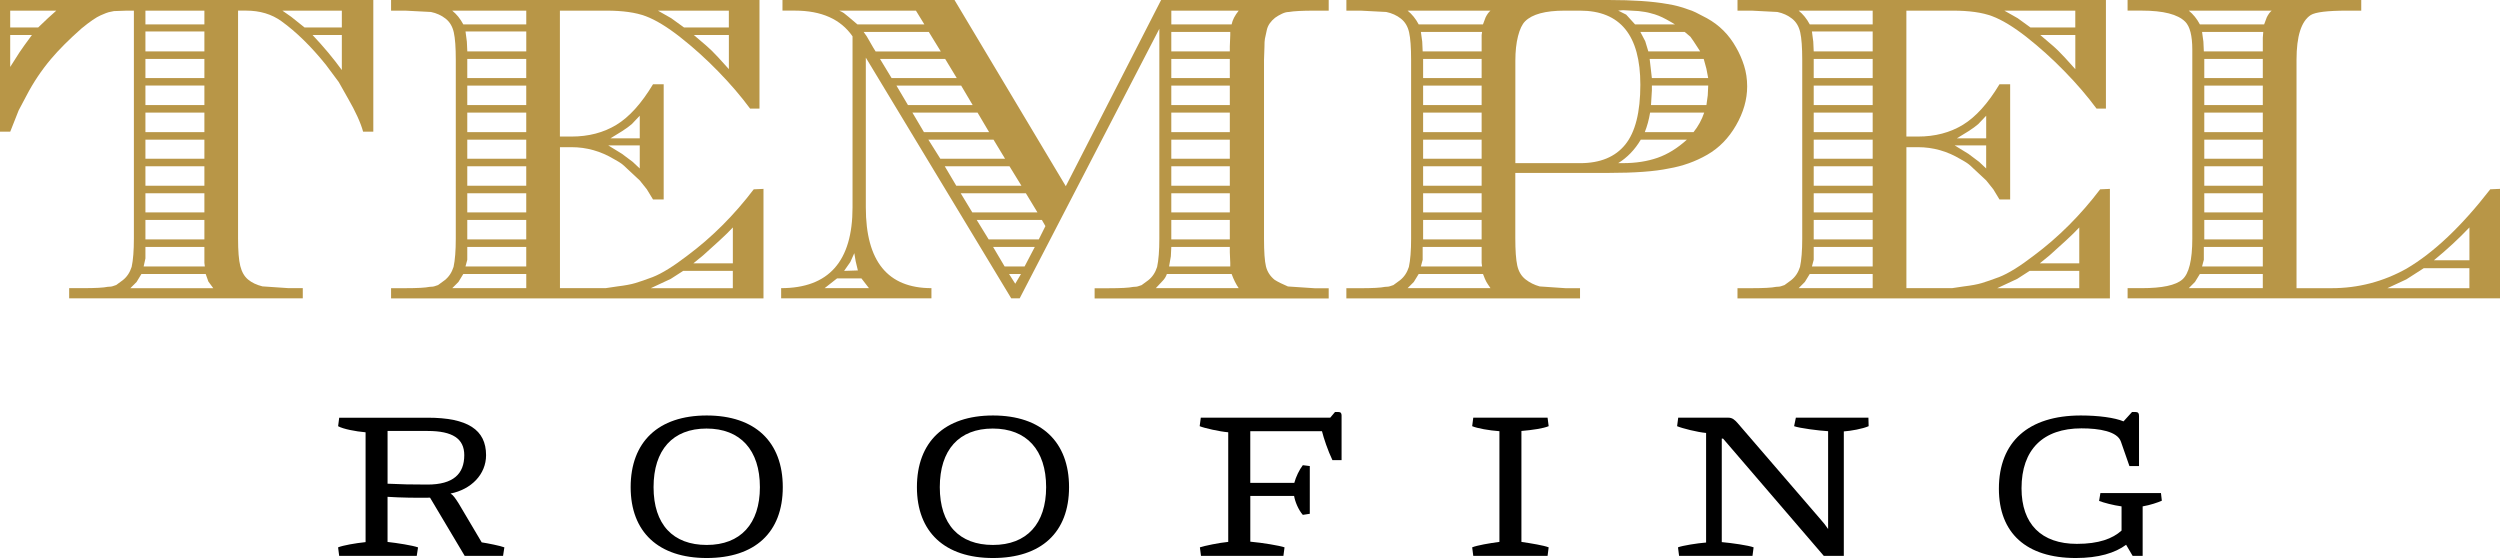
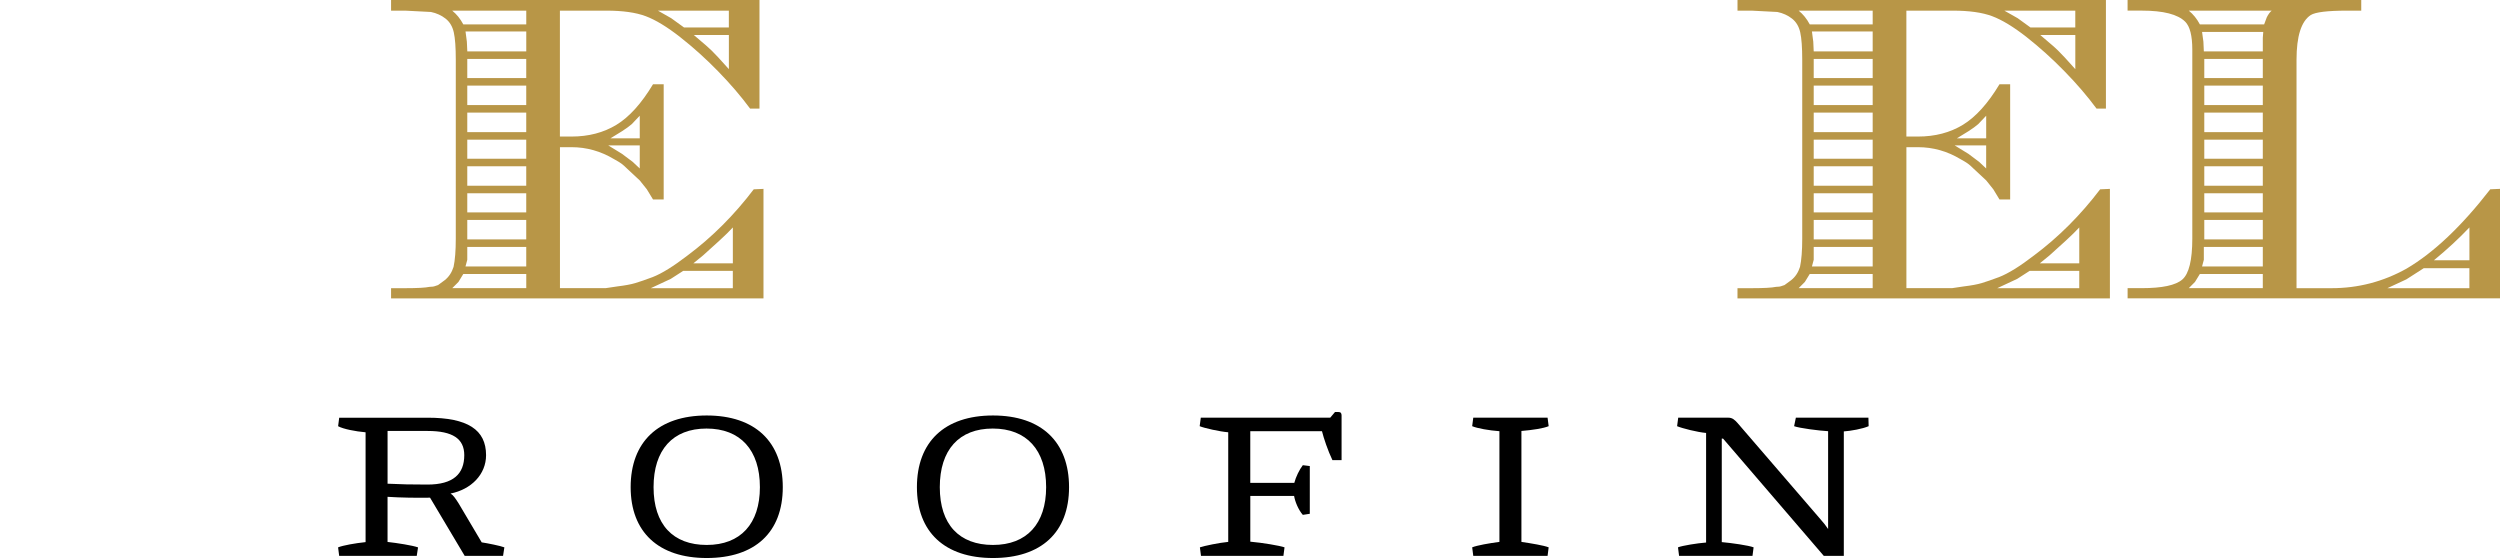
<svg xmlns="http://www.w3.org/2000/svg" id="Layer_1" data-name="Layer 1" viewBox="0 0 899.26 200.72">
  <defs>
    <style>
      .cls-1, .cls-2 {
        stroke-width: 0px;
      }

      .cls-2 {
        fill: #b89647;
      }
    </style>
  </defs>
  <g>
    <path class="cls-1" d="M121.62,196.88c1.8-.71,6.11-1.49,9.88-1.88v-39.5c-3.61-.31-8.07-1.18-9.88-2.19l.39-3.06h31.82c14.35,0,21.01,4.31,21.01,13.48,0,6.9-5.33,12.31-12.78,13.8.94.55,1.65,1.57,2.9,3.53l8.31,14.03c2.04.31,6.82,1.25,8.15,1.8l-.47,3.06h-13.8l-12.46-20.93c-4.63.08-10.74,0-15.29-.31v16.23c3.53.39,9.01,1.25,10.97,1.96l-.47,3.06h-27.9l-.39-3.06ZM167,163.72c0-5.95-4.23-8.7-13.17-8.7h-14.42v18.97c4.7.23,8.54.31,14.34.31,9.33,0,13.25-3.84,13.25-10.59Z" />
    <path class="cls-1" d="M226.85,175.24c0-16.3,9.95-25.79,27.36-25.79s27.36,9.49,27.36,25.79-10.03,25.48-27.36,25.48-27.36-9.33-27.36-25.48ZM273.34,175.24c0-13.4-7.05-21.09-19.2-21.09s-19.05,7.68-19.05,21.09,6.98,20.78,19.13,20.78,19.12-7.61,19.12-20.78Z" />
    <path class="cls-1" d="M329.82,175.24c0-16.3,9.95-25.79,27.36-25.79s27.36,9.49,27.36,25.79-10.03,25.48-27.36,25.48-27.36-9.33-27.36-25.48ZM376.3,175.24c0-13.4-7.05-21.09-19.2-21.09s-19.05,7.68-19.05,21.09,6.98,20.78,19.13,20.78,19.12-7.61,19.12-20.78Z" />
    <path class="cls-1" d="M461.63,199.94h-29.63l-.39-3.06c1.65-.55,6.9-1.65,10.19-1.96v-39.43c-2.98-.23-8.62-1.49-10.27-2.19l.4-3.06h46.56l1.72-2.04h1.18c.86,0,1.18.39,1.18,1.25v16.07h-3.29c-1.65-3.45-3.14-7.92-3.76-10.42h-25.79v18.58h15.84c.55-2.12,1.8-4.7,3.06-6.35l2.51.31v17.17l-2.51.39c-1.65-1.88-2.82-4.86-3.14-6.82h-15.75v16.46c4.39.39,10.5,1.41,12.31,2.04l-.4,3.06Z" />
    <path class="cls-1" d="M529.94,199.94l-.39-3.06c1.72-.71,6.19-1.49,9.8-1.96v-39.82c-3.6-.24-8-1.02-9.8-1.8l.39-3.06h26.73l.39,3.06c-1.88.79-5.96,1.41-9.8,1.72v39.9c3.61.55,8,1.25,9.8,1.96l-.39,3.06h-26.73Z" />
    <path class="cls-1" d="M630.39,199.94h-26.42l-.39-3.06c1.57-.63,6.98-1.49,10.11-1.73v-39.42c-2.98-.24-8.62-1.65-10.43-2.43l.4-3.06h18.02c1.49,0,2.28.78,3.29,1.88l29.79,34.57c1.26,1.41,2.04,2.43,2.82,3.6v-35.19c-3.14-.16-10.42-1.1-12.23-1.8l.63-3.06h26.1l.08,3.06c-2.11.94-6.43,1.72-8.93,1.88v44.76h-7.21l-36.22-42.17h-.47v37.23c3.53.31,9.64,1.18,11.45,1.88l-.4,3.06Z" />
-     <path class="cls-1" d="M764.79,195.94c-3.99,2.98-9.95,4.78-18.11,4.78-17.79,0-27.67-8.94-27.67-24.93,0-16.93,10.66-26.34,29.47-26.34,6.35,0,12.23.79,15.36,2.12l3.06-3.37h1.26c.94,0,1.25.47,1.25,1.41v18.03h-3.45l-3.06-8.78c-1.25-3.68-7.76-4.78-14.19-4.78-13.79,0-21.56,7.6-21.56,21.56,0,12.86,7.13,19.99,19.91,19.99,7.92,0,12.86-1.88,16.07-4.78v-8.7c-2.98-.4-6.43-1.33-8.08-1.96l.47-2.82h21.79l.31,2.74c-1.41.63-4.16,1.57-6.9,2.04v17.79h-3.61l-2.35-4Z" />
  </g>
  <g>
-     <path class="cls-2" d="M134.28,47.36h-3.67c-.43-1.59-1.12-3.43-2.07-5.5s-2.02-4.12-3.19-6.14l-3.51-6.22-4.63-6.22c-5.32-6.59-10.63-11.8-15.95-15.63-3.51-2.55-7.76-3.83-12.76-3.83h-2.87v81.97c0,4.46.26,7.76.8,9.89.53,2.13,1.46,3.75,2.79,4.86,1.33,1.12,3.06,1.94,5.18,2.47l9.41.64h5.1v3.67H24.88v-3.67h5.1c4.36,0,7.28-.16,8.77-.48.85,0,1.54-.1,2.07-.32.53-.21.85-.32.96-.32l2.39-1.75c1.49-1.17,2.55-2.77,3.19-4.79.53-2.44.8-5.84.8-10.2V3.83h-2.55l-4.62.16c-.96.21-1.59.35-1.91.4-.32.05-1.28.43-2.87,1.12-1.59.69-3.88,2.26-6.86,4.7-4.46,3.94-8.13,7.6-11,11-3.4,4.04-6.33,8.4-8.77,13.08l-2.87,5.42-3.03,7.66H0V0h134.28v47.36ZM17.06,6.7l3.19-2.87H3.67v6.06h10.05l3.35-3.19ZM3.67,12.6v11.48c1.38-2.23,2.5-3.99,3.35-5.26.85-1.28,2.34-3.35,4.46-6.22H3.67ZM49.12,101.43l-2.23,2.23h29.82l-1.76-2.39-.96-2.71h-23.12l-1.75,2.87ZM73.68,95.84l-.16-1.28v-5.74h-21.21v4.15l-.64,2.87h22.01ZM73.52,8.77V3.83h-21.21v4.94h21.21ZM73.52,18.5v-7.18h-21.21v7.18h21.21ZM73.52,28.07v-6.86h-21.21v6.86h21.21ZM73.52,37.79v-7.02h-21.21v7.02h21.21ZM73.52,47.52v-7.02h-21.21v7.02h21.21ZM73.52,57.09v-6.86h-21.21v6.86h21.21ZM73.52,66.82v-7.02h-21.21v7.02h21.21ZM73.52,76.39v-6.86h-21.21v6.86h21.21ZM73.52,86.12v-7.02h-21.21v7.02h21.21ZM122.95,3.83h-21.37l3.19,2.23,4.79,3.83h13.4V3.83ZM112.43,12.6c3.93,4.15,7.44,8.35,10.53,12.6v-12.6h-10.53Z" />
    <path class="cls-2" d="M273.17,39.07h-3.35c-3.3-4.46-7.15-8.96-11.56-13.47-4.41-4.52-8.96-8.61-13.64-12.28-4.68-3.67-8.8-6.16-12.36-7.5-3.56-1.33-8.27-1.99-14.11-1.99h-16.75v45.29h4.15c6.16,0,11.56-1.41,16.19-4.23,4.63-2.82,9.01-7.68,13.16-14.59h3.83v41.46h-3.83l-2.23-3.67-2.55-3.19-4.46-4.15c-.85-.85-1.57-1.49-2.15-1.91-.59-.42-1.46-.96-2.63-1.59-4.79-2.87-9.89-4.31-15.31-4.31h-4.15v50.71h16.43l4.31-.64c2.66-.32,4.78-.71,6.38-1.19s3.67-1.19,6.22-2.15c3.29-1.28,7.49-3.88,12.6-7.81,8.82-6.59,16.74-14.51,23.76-23.76l3.51-.16v39.39h-133.96v-3.67h5.1c4.36,0,7.28-.16,8.77-.48.85,0,1.54-.1,2.07-.32.53-.21.85-.32.96-.32l2.39-1.75c1.49-1.17,2.55-2.77,3.19-4.79.53-2.44.8-5.84.8-10.2V21.53c0-4.46-.24-7.76-.72-9.89-.48-2.13-1.46-3.77-2.95-4.94-1.49-1.17-3.25-1.97-5.26-2.39l-9.25-.48h-5.1V0h132.52v39.07ZM189.29,3.83h-26.63c1.59,1.28,2.92,2.92,3.99,4.94h22.65V3.83ZM166.65,98.55l-1.75,2.87-2.23,2.23h26.63v-5.1h-22.65ZM167.45,11.32l.48,3.67.16,3.51h21.21v-7.18h-21.85ZM168.08,88.83v4.62l-.64,2.39h21.85v-7.02h-21.21ZM168.08,21.21v6.86h21.21v-6.86h-21.21ZM168.08,30.78v7.02h21.21v-7.02h-21.21ZM168.08,40.5v7.02h21.21v-7.02h-21.21ZM168.08,50.23v6.86h21.21v-6.86h-21.21ZM168.08,59.8v7.02h21.21v-7.02h-21.21ZM168.08,69.53v6.86h21.21v-6.86h-21.21ZM168.08,79.1v7.02h21.21v-7.02h-21.21ZM223.74,55.34l3.83,2.87,2.55,2.39v-8.29h-11.32l4.94,3.03ZM230.12,49.75v-8.13c-1.59,1.7-2.55,2.71-2.87,3.03-.85.74-2.02,1.59-3.51,2.55l-4.15,2.55h10.52ZM241.28,100.31l-7.18,3.35h29.5v-6.22h-17.86l-4.46,2.87ZM262.17,3.83h-25.52l4.78,2.71,4.63,3.35h16.11V3.83ZM263.61,94.73v-12.92c-1.17,1.28-2.77,2.85-4.79,4.7-2.02,1.86-3.99,3.64-5.9,5.34l-3.51,2.87h14.19ZM249.57,12.6l4.31,3.67c1.38,1.17,2.9,2.66,4.55,4.46,1.65,1.81,2.9,3.19,3.75,4.15v-12.28h-12.6Z" />
-     <path class="cls-2" d="M366.78,107.32h-3.03l-52.31-86.59v53.9c0,19.35,7.87,29.02,23.6,29.02v3.67h-54.06v-3.67c17.12,0,25.68-9.67,25.68-29.02V13.07c-4.25-6.16-11.16-9.25-20.73-9.25h-4.47V0h61.88l40.03,66.98L417.66,0h60.28v3.83h-5.1c-4.36,0-7.44.16-9.25.48-.75,0-1.57.21-2.47.64-.9.43-1.73.9-2.47,1.44-1.59,1.28-2.58,2.71-2.95,4.31s-.61,2.69-.71,3.27c-.11.59-.16,1.57-.16,2.95l-.16,4.62v64.27c0,4.78.24,8.13.71,10.05.48,1.91,1.52,3.51,3.11,4.79,1.17.74,2.76,1.54,4.78,2.39l9.57.64h5.1v3.67h-84.2v-3.67h5.1c4.36,0,7.28-.16,8.77-.48.85,0,1.54-.1,2.07-.32.53-.21.85-.32.96-.32l2.39-1.75c1.49-1.17,2.55-2.77,3.19-4.79.53-2.44.8-5.84.8-10.2V10.36l-50.24,96.96ZM298.85,101.9l-2.23,1.75h15.95l-2.71-3.51h-8.77l-2.23,1.75ZM329.47,3.83h-27.59c.74.32,1.3.61,1.67.88.37.27.93.72,1.68,1.36l3.19,2.71h24.08l-3.03-4.94ZM308.58,97.28l-.8-3.35-.48-2.87-1.44,3.19-2.23,3.19,4.94-.16ZM310.65,11.48l1.12,1.59,2.39,4.15.8,1.28h23.44l-4.31-7.02h-23.44ZM316.55,21.21l4.15,6.86h23.44l-4.15-6.86h-23.44ZM322.45,30.78l4.15,7.02h23.28l-4.15-7.02h-23.28ZM328.19,40.5l4.15,7.02h23.44l-4.15-7.02h-23.44ZM333.93,50.23l4.31,6.86h23.28l-4.15-6.86h-23.44ZM339.83,59.8l4.15,7.02h23.44l-4.31-7.02h-23.28ZM345.58,69.53l4.15,6.86h23.44l-4.15-6.86h-23.44ZM351.32,79.1l4.31,7.02h18.02l2.39-4.79-1.28-2.23h-23.44ZM357.22,88.83l4.15,7.02h7.18l3.67-7.02h-14.99ZM362.96,98.55l2.23,3.51,2.07-3.51h-4.31ZM419.73,98.55c-.32.96-.85,1.81-1.59,2.55l-2.39,2.55h29.82c-.96-1.38-1.81-3.08-2.55-5.1h-23.28ZM421.32,88.83l-.16,3.35-.64,3.67h22.01v-1.28l-.16-3.83v-1.91h-21.05ZM445.57,3.83h-24.24v4.94h21.69c.32-1.59,1.17-3.24,2.55-4.94ZM421.32,11.48v7.02h21.05v-1.75l.16-4.15v-1.12h-21.21ZM421.32,21.21v6.86h21.05v-6.86h-21.05ZM421.32,30.78v7.02h21.05v-7.02h-21.05ZM421.32,40.5v7.02h21.05v-7.02h-21.05ZM421.32,50.23v6.86h21.05v-6.86h-21.05ZM421.32,59.8v7.02h21.05v-7.02h-21.05ZM421.32,69.53v6.86h21.05v-6.86h-21.05ZM421.32,79.1v7.02h21.05v-7.02h-21.05Z" />
-     <path class="cls-2" d="M578.56,0c8.82,0,15.89.48,21.21,1.44,2.66.43,5.1,1.06,7.33,1.91,1.06.32,2.02.69,2.87,1.12.85.43,2.18,1.12,3.99,2.07,4.46,2.45,7.97,5.95,10.52,10.53,1.17,2.02,2.13,4.2,2.87,6.54.74,2.34,1.11,4.84,1.11,7.5,0,4.68-1.33,9.33-3.99,13.95-2.66,4.63-6.11,8.16-10.36,10.6-4.26,2.45-8.88,4.1-13.87,4.95-5,1.06-12.23,1.59-21.69,1.59h-33.49v23.44c0,4.47.24,7.76.71,9.89.48,2.13,1.46,3.77,2.95,4.95,1.49,1.17,3.19,2.02,5.11,2.55l9.4.64h5.11v3.67h-84.05v-3.67h5.1c4.36,0,7.28-.16,8.77-.48.85,0,1.54-.1,2.08-.32.53-.21.85-.32.96-.32l2.39-1.75c1.49-1.17,2.55-2.77,3.19-4.79.53-2.44.8-5.84.8-10.2V21.53c0-4.46-.24-7.76-.72-9.89-.48-2.13-1.46-3.77-2.95-4.94-1.49-1.17-3.24-1.97-5.26-2.39l-9.25-.48h-5.1V0h94.25ZM534.39,6.22c.53-1.06,1.11-1.86,1.75-2.39h-29.82c1.59,1.28,2.92,2.92,3.99,4.94h23.12l.96-2.55ZM510.31,98.55l-1.76,2.87-2.23,2.23h29.82c-.74-1.06-1.25-1.83-1.51-2.31-.27-.48-.67-1.4-1.19-2.79h-23.12ZM511.1,11.48l.48,3.51.16,3.51h21.21v-5.9l.16-1.12h-22.01ZM511.74,88.83v4.62l-.64,2.39h22.01l-.16-1.28v-5.74h-21.21ZM511.9,21.21v6.86h21.05v-6.86h-21.05ZM511.9,30.78v7.02h21.05v-7.02h-21.05ZM511.9,40.5v7.02h21.05v-7.02h-21.05ZM511.9,50.23v6.86h21.05v-6.86h-21.05ZM511.9,59.8v7.02h21.05v-7.02h-21.05ZM511.9,69.53v6.86h21.05v-6.86h-21.05ZM511.9,79.1v7.02h21.05v-7.02h-21.05ZM568.36,58.69c7.23,0,12.65-2.23,16.26-6.7,3.61-4.46,5.42-11.64,5.42-21.53,0-17.76-7.23-26.63-21.68-26.63h-5.58c-6.91,0-11.64,1.28-14.19,3.83-1.07,1.06-1.91,2.85-2.55,5.34-.64,2.5-.96,5.45-.96,8.85v36.84h23.28ZM593.87,4.78c-.74-.21-1.46-.37-2.15-.48-.69-.1-1.46-.21-2.31-.32l-5.58-.32-1.76.16,2.87,1.44,3.19,3.51h14.35c-.85-.53-1.86-1.12-3.03-1.75-1.91-1.06-3.77-1.81-5.58-2.23ZM590.2,50.23c-2.13,3.61-4.84,6.43-8.13,8.45h1.76c4.57,0,8.69-.64,12.36-1.91,3.67-1.28,7.2-3.46,10.6-6.54h-16.58ZM590.04,11.48l1.76,3.35,1.11,3.67h18.66l-2.39-3.67-1.12-1.6-2.07-1.75h-15.95ZM593.55,40.5c-.42,2.55-1.06,4.89-1.91,7.02h17.54c1.7-2.13,2.97-4.46,3.83-7.02h-19.46ZM593.39,21.21l.79,6.86h20.26l-.64-3.35-.96-3.51h-19.46ZM594.19,30.78v1.75l-.32,5.26h19.94l.48-3.51.16-3.51h-20.26Z" />
    <path class="cls-2" d="M757.49,39.07h-3.35c-3.3-4.46-7.15-8.96-11.57-13.47-4.41-4.52-8.96-8.61-13.63-12.28-4.68-3.67-8.8-6.16-12.36-7.5-3.56-1.33-8.27-1.99-14.11-1.99h-16.74v45.29h4.15c6.16,0,11.56-1.41,16.19-4.23,4.62-2.82,9.01-7.68,13.16-14.59h3.83v41.46h-3.83l-2.23-3.67-2.55-3.19-4.46-4.15c-.85-.85-1.57-1.49-2.16-1.91-.59-.42-1.46-.96-2.63-1.59-4.78-2.87-9.89-4.31-15.31-4.31h-4.15v50.71h16.43l4.3-.64c2.66-.32,4.79-.71,6.38-1.19s3.66-1.19,6.22-2.15c3.29-1.28,7.5-3.88,12.6-7.81,8.82-6.59,16.74-14.51,23.76-23.76l3.51-.16v39.39h-133.96v-3.67h5.1c4.36,0,7.28-.16,8.77-.48.85,0,1.54-.1,2.08-.32.53-.21.85-.32.96-.32l2.39-1.75c1.49-1.17,2.55-2.77,3.19-4.79.53-2.44.8-5.84.8-10.2V21.53c0-4.46-.24-7.76-.72-9.89-.48-2.13-1.46-3.77-2.95-4.94-1.49-1.17-3.24-1.97-5.26-2.39l-9.25-.48h-5.1V0h132.52v39.07ZM673.61,3.83h-26.63c1.59,1.28,2.92,2.92,3.99,4.94h22.64V3.83ZM650.97,98.55l-1.76,2.87-2.23,2.23h26.63v-5.1h-22.64ZM651.76,11.32l.48,3.67.16,3.51h21.21v-7.18h-21.85ZM652.4,88.83v4.62l-.64,2.39h21.85v-7.02h-21.21ZM652.4,21.21v6.86h21.21v-6.86h-21.21ZM652.4,30.78v7.02h21.21v-7.02h-21.21ZM652.4,40.5v7.02h21.21v-7.02h-21.21ZM652.4,50.23v6.86h21.21v-6.86h-21.21ZM652.4,59.8v7.02h21.21v-7.02h-21.21ZM652.4,69.53v6.86h21.21v-6.86h-21.21ZM652.4,79.1v7.02h21.21v-7.02h-21.21ZM708.05,55.34l3.83,2.87,2.55,2.39v-8.29h-11.32l4.94,3.03ZM714.44,49.75v-8.13c-1.59,1.7-2.55,2.71-2.87,3.03-.85.74-2.02,1.59-3.51,2.55l-4.15,2.55h10.53ZM725.6,100.31l-7.18,3.35h29.5v-6.22h-17.86l-4.46,2.87ZM746.49,3.83h-25.52l4.79,2.71,4.62,3.35h16.11V3.83ZM747.92,94.73v-12.92c-1.17,1.28-2.77,2.85-4.78,4.7-2.02,1.86-3.99,3.64-5.9,5.34l-3.51,2.87h14.19ZM733.89,12.6l4.31,3.67c1.38,1.17,2.89,2.66,4.55,4.46,1.65,1.81,2.89,3.19,3.75,4.15v-12.28h-12.6Z" />
    <path class="cls-2" d="M765.3,103.65h5.1c7.34,0,12.2-1.03,14.59-3.11,2.39-2.07,3.59-6.99,3.59-14.75V17.86c0-5-.85-8.35-2.55-10.05-2.66-2.66-7.87-3.99-15.63-3.99h-5.1V0h84.05v3.83h-5.11c-7.02,0-11.38.53-13.07,1.59-3.4,2.23-5.1,7.6-5.1,16.11v82.13h12.6c9.57,0,18.55-2.33,26.95-7.02,9.78-5.74,19.83-15.25,30.14-28.55l3.51-.16v39.39h-133.96v-3.67ZM815.38,6.22c.53-1.06,1.11-1.86,1.75-2.39h-29.82c1.59,1.28,2.92,2.92,3.99,4.94h23.12l.96-2.55ZM791.3,98.55l-1.76,2.87-2.23,2.23h26.63v-5.1h-22.64ZM792.09,11.48l.48,3.51.16,3.51h21.21v-4.94l.16-2.08h-22.01ZM792.73,88.83v4.62l-.64,2.39h21.85v-7.02h-21.21ZM792.89,21.21v6.86h21.05v-6.86h-21.05ZM792.89,30.78v7.02h21.05v-7.02h-21.05ZM792.89,40.5v7.02h21.05v-7.02h-21.05ZM792.89,50.23v6.86h21.05v-6.86h-21.05ZM792.89,59.8v7.02h21.05v-7.02h-21.05ZM792.89,69.53v6.86h21.05v-6.86h-21.05ZM792.89,79.1v7.02h21.05v-7.02h-21.05ZM865.61,100.47l-6.86,3.19h29.5v-7.18h-16.43l-6.22,3.99ZM888.26,93.61v-11.8c-3.83,4.04-8.08,7.97-12.76,11.8h12.76Z" />
  </g>
</svg>